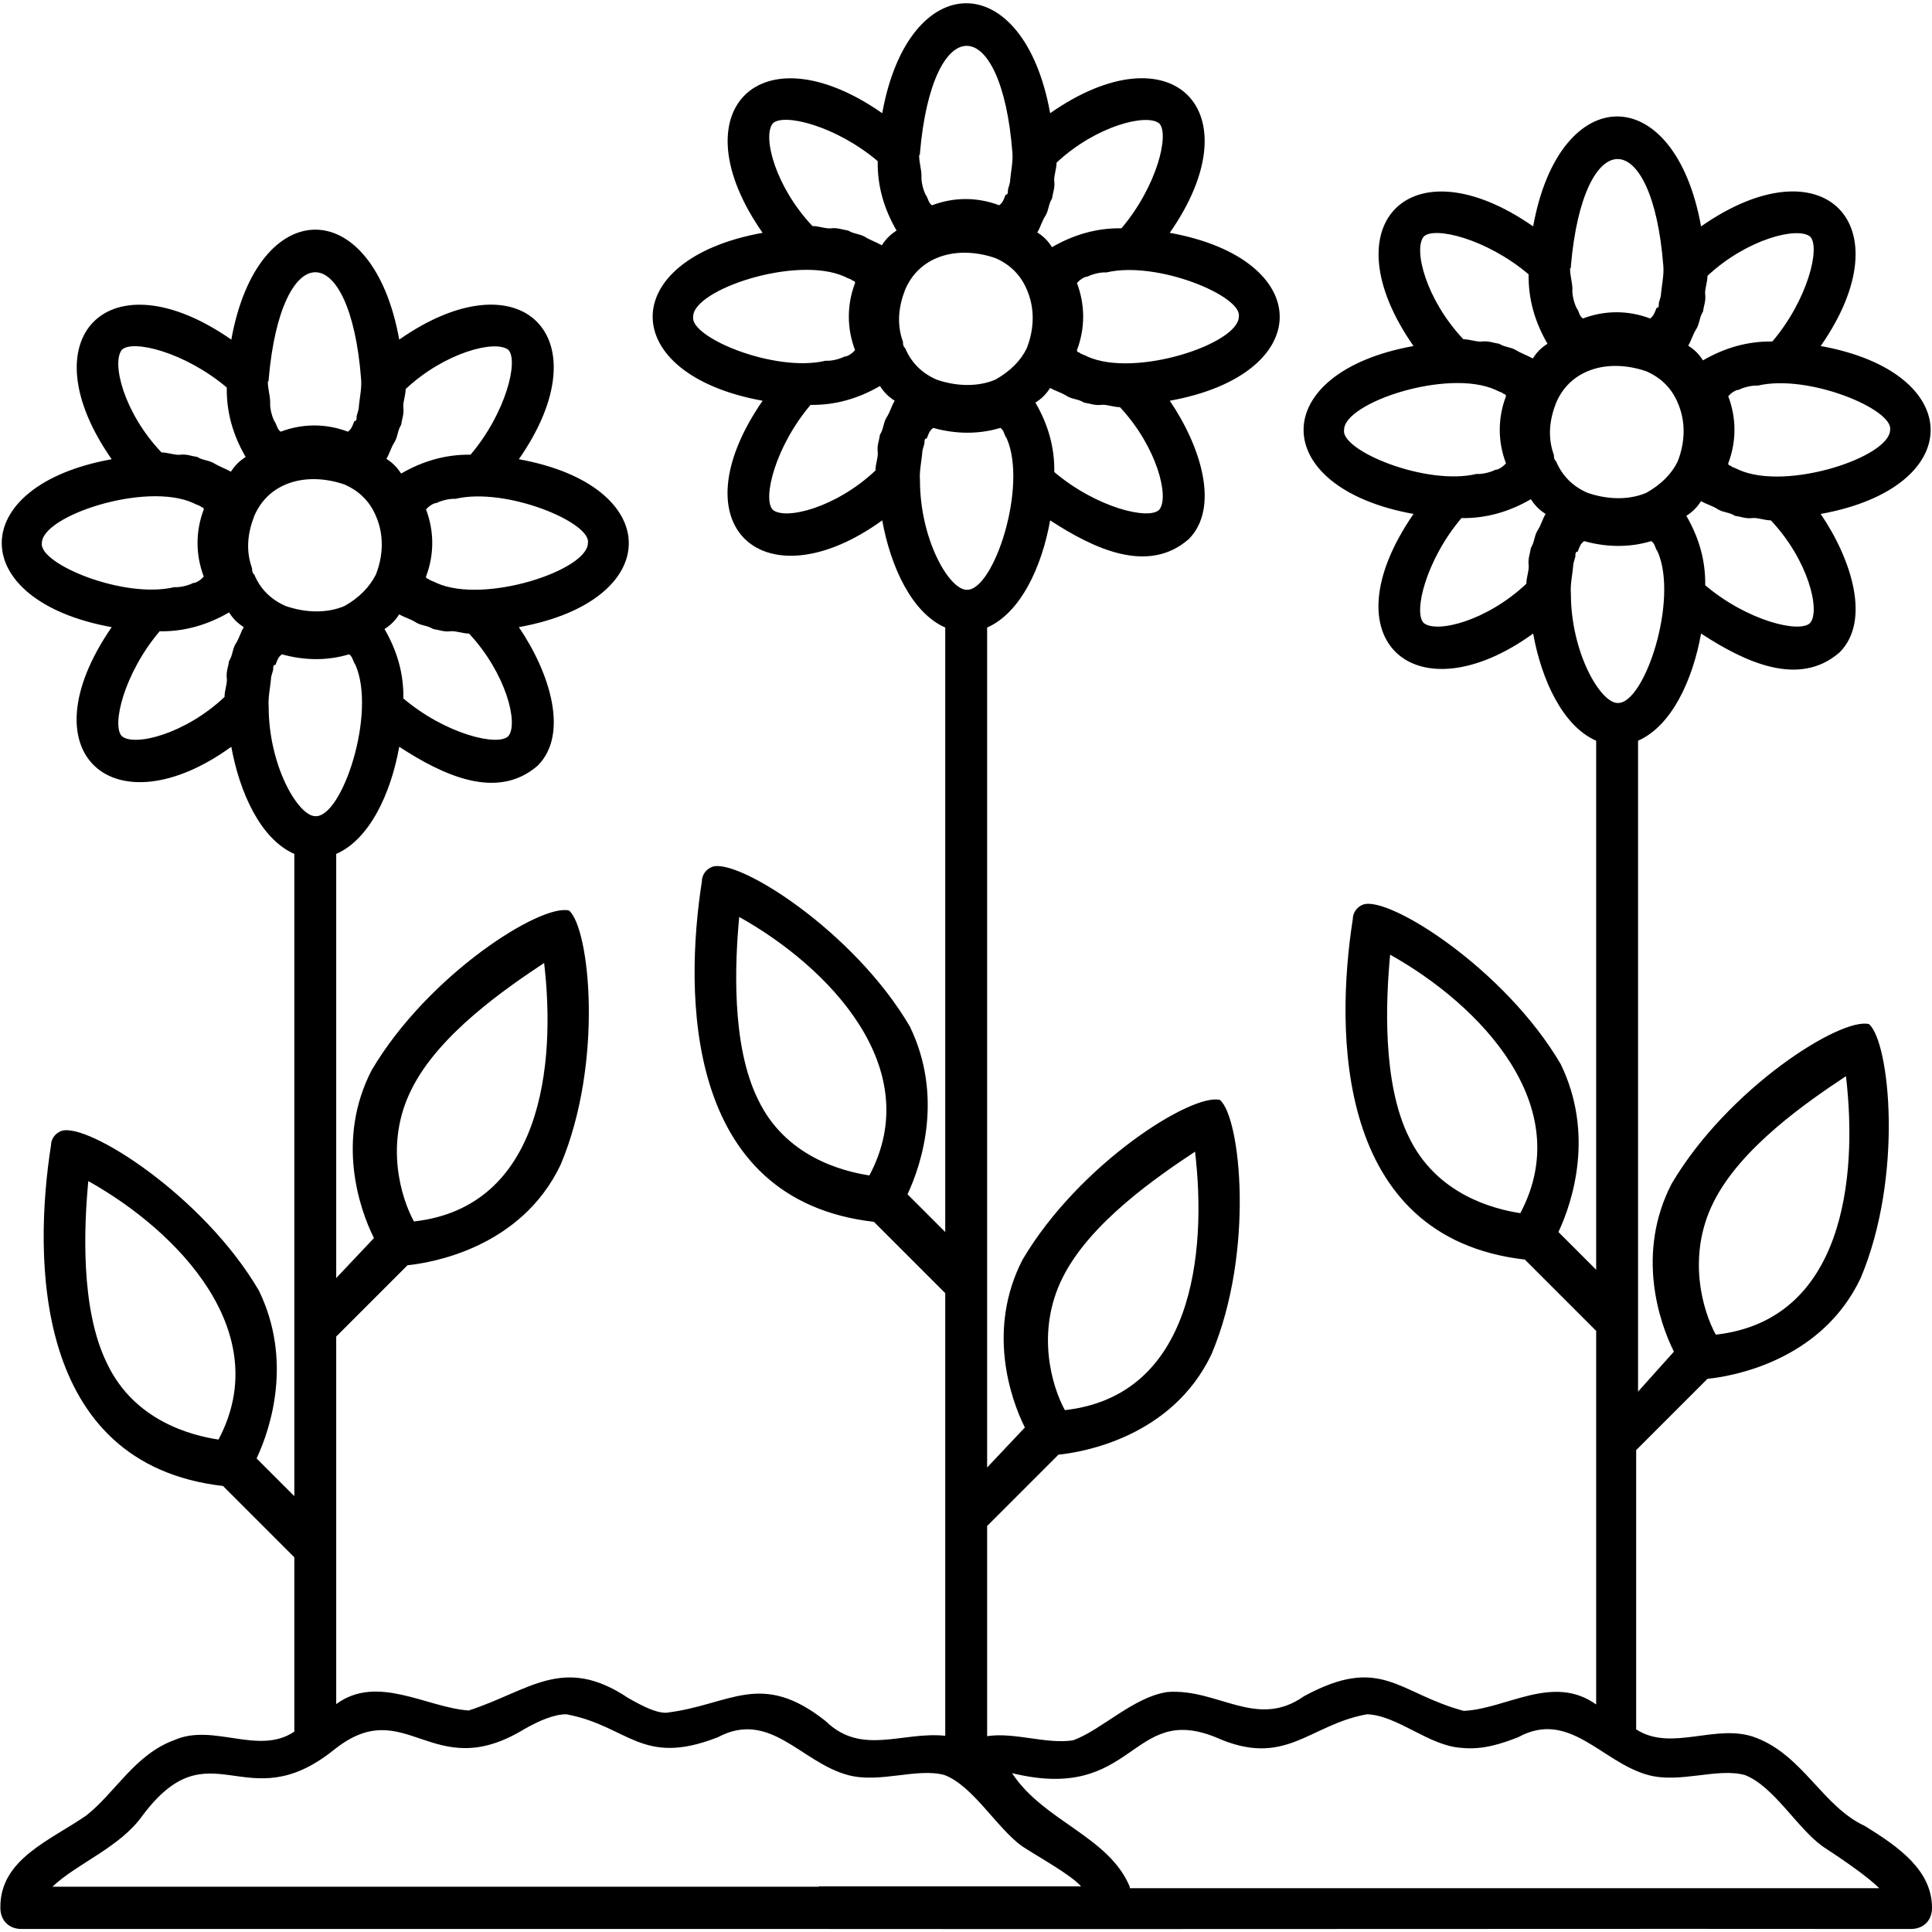
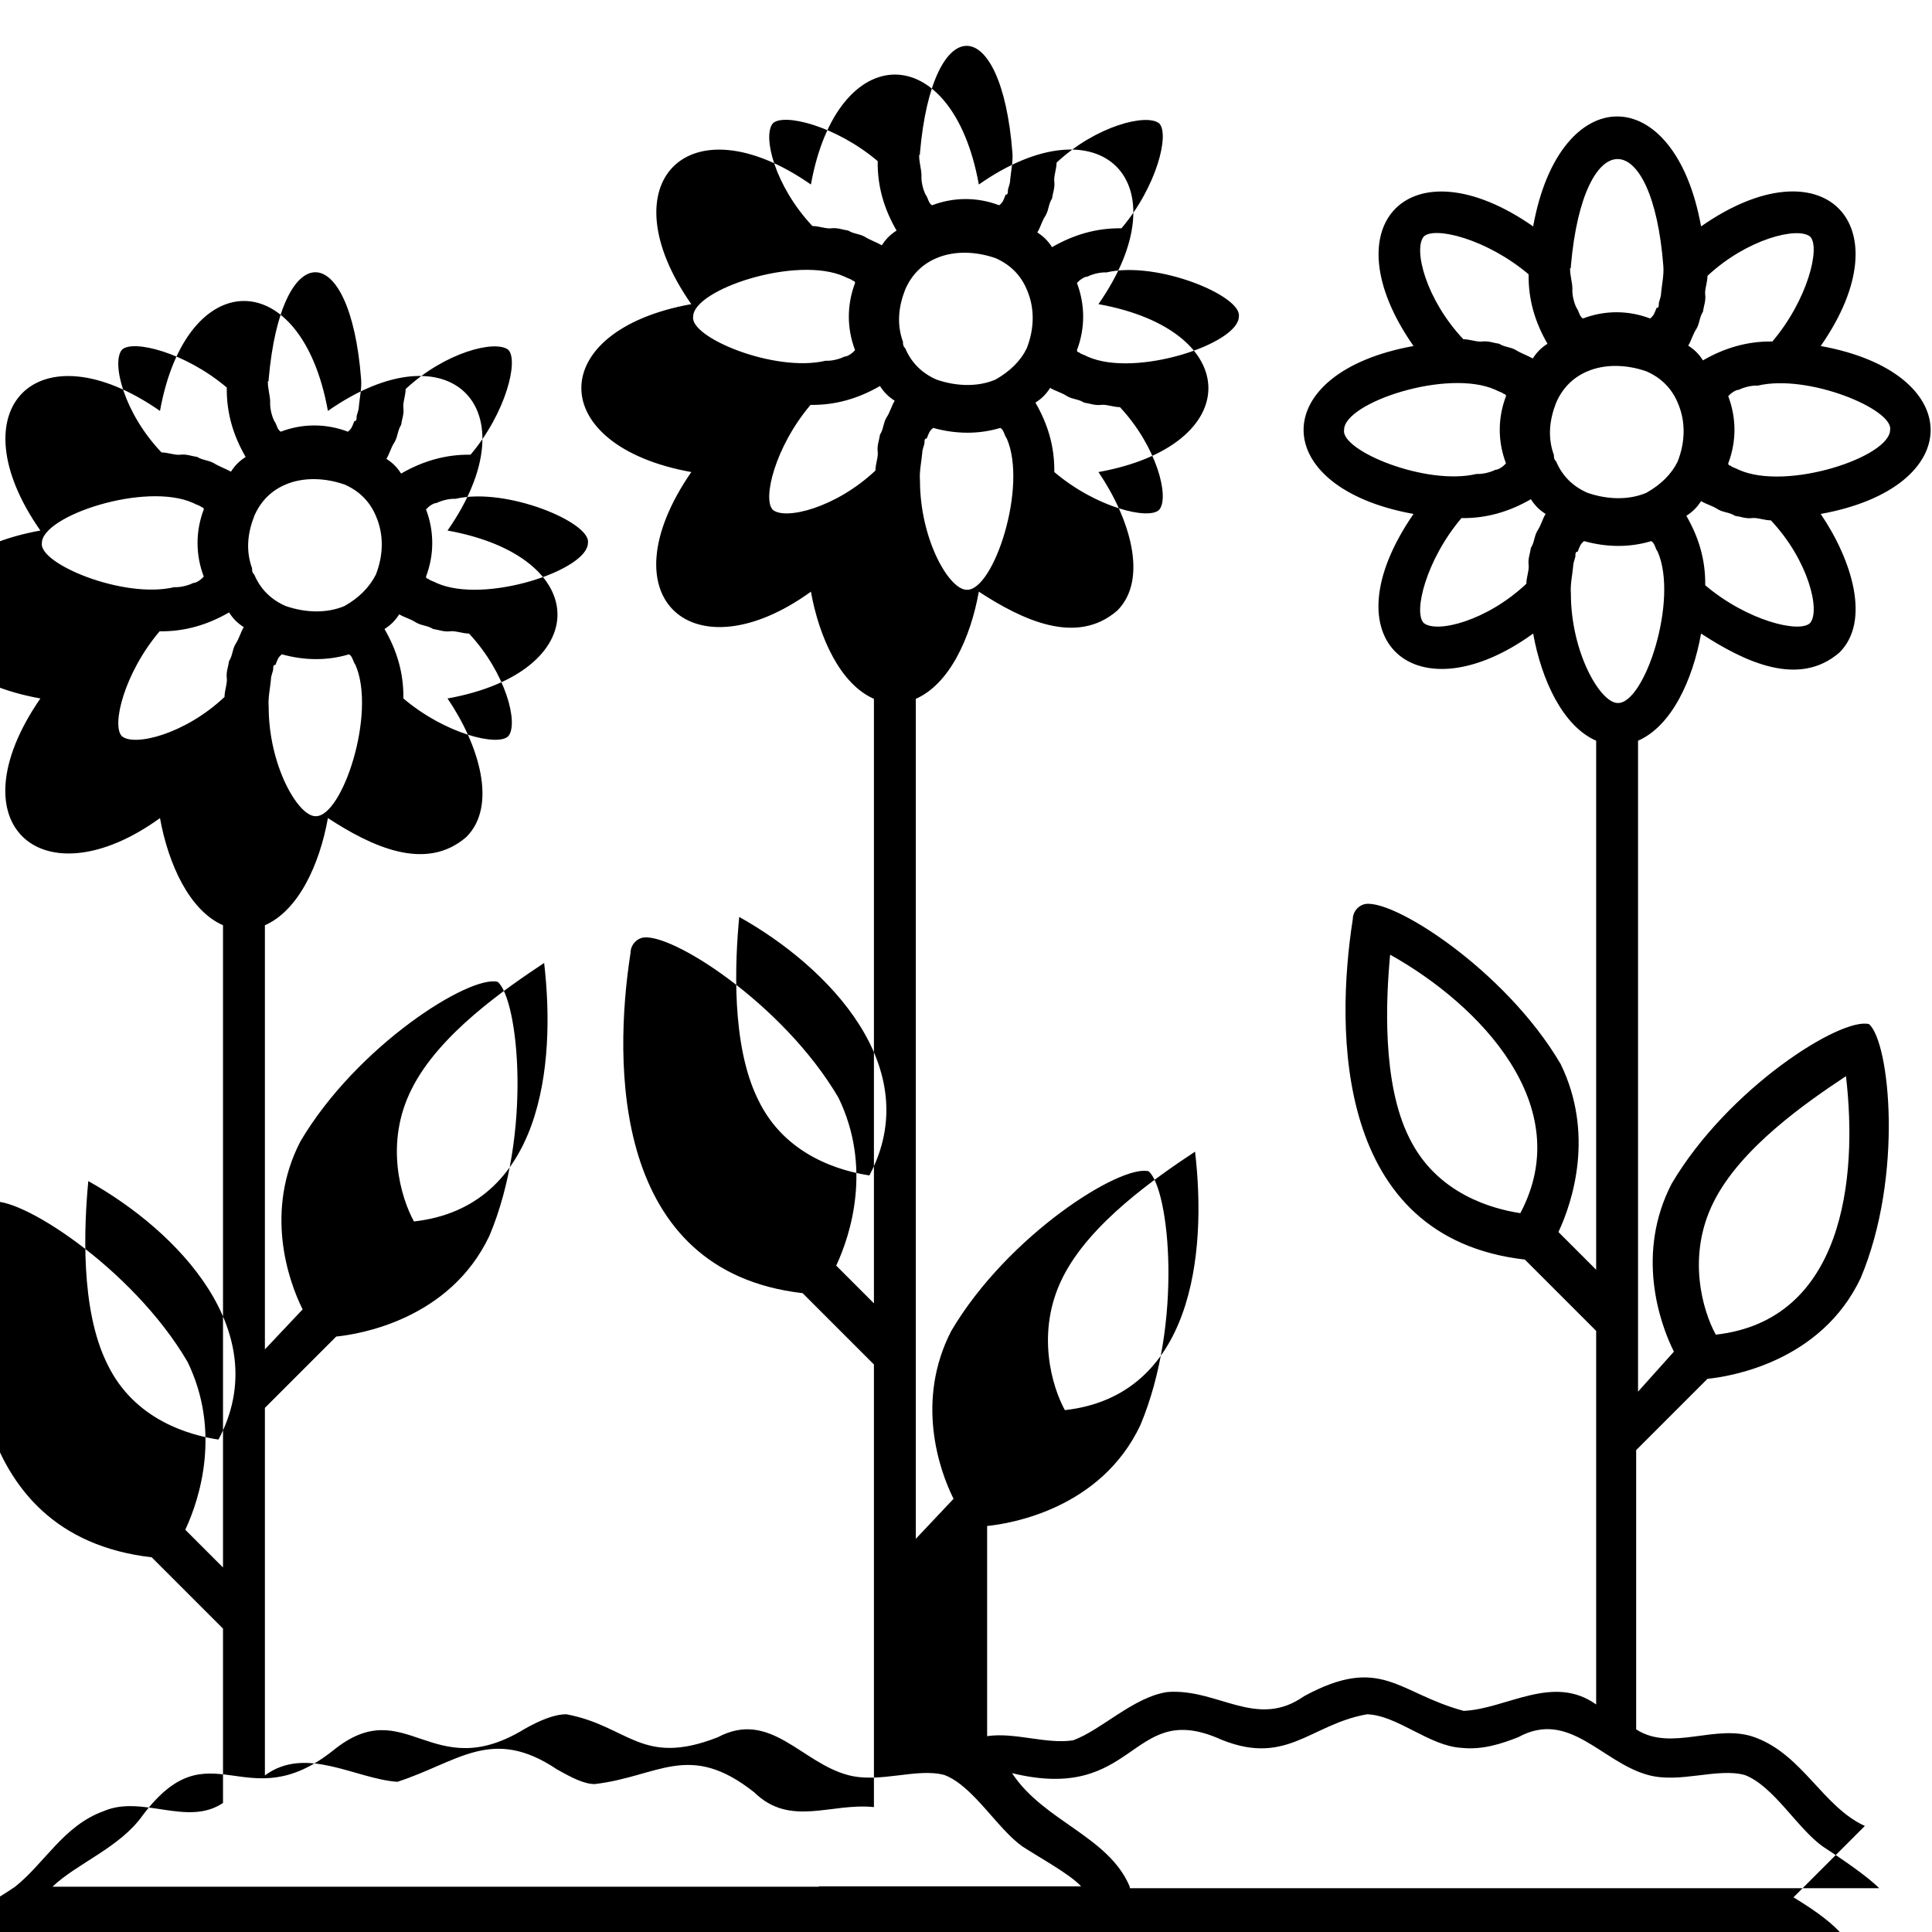
<svg xmlns="http://www.w3.org/2000/svg" enable-background="new 0 0 512 512" viewBox="0 0 512 512">
-   <path d="m494.2 483.9c-11.1-5.1-16.4-18.7-28.9-23.4-10.4-4-22.3 3.9-31.7-2.2v-74l18.9-18.9c6.1-.6 30.1-4.5 40.6-26.7 11.4-27.1 7.7-62.6 2.2-67.3-7.4-1.9-37.3 16.9-52.3 42.3-9.5 18.4-3.3 36.7.6 44.5l-9.5 10.6v-172.5c8.9-3.9 14.5-16.1 16.7-28.4 11.5 7.5 25.9 14.4 36.7 5 8.3-8.3 3.3-24.5-5-36.7 38.9-7 38.8-37.5 0-44.5 22.6-32.4.6-54.3-31.7-31.7-7-38.9-37.5-38.8-44.5 0-32.4-22.6-54.3-.6-31.7 31.7-38.9 7-38.8 37.5 0 44.5-23.3 33.8.9 54 31.7 31.7 2.2 12.2 7.8 24.5 16.7 28.4v140.2l-10-10c3.9-8.3 9.5-26.2.6-44.5-14.7-25.1-45.4-44.6-52.3-42.3-1.7.6-2.8 2.2-2.8 3.9-4.6 29.5-4.9 84.4 45.6 90.2l18.9 18.9v99c-11.5-8.2-23.8 1.2-35.1 1.7-17.5-4.7-21.8-15-42.3-3.9-12.6 8.9-22.8-2.1-36.2-1.1-9 1.3-17.4 10-25 12.8-7.1 1.1-15.5-2.2-22.8-1.1v-55.7l18.9-18.9c6.1-.6 30.1-4.5 40.6-26.7 11.4-27.1 7.7-62.6 2.2-67.3-7.4-1.9-37.3 16.9-52.3 42.3-9.5 18.4-3.3 36.7.6 44.5l-10 10.6v-222.6c8.9-3.9 14.5-16.1 16.7-28.4 11.5 7.5 25.9 14.4 36.7 5 8.3-8.3 3.3-24.5-5-36.7 38.9-7 38.8-37.5 0-44.5 22.6-32.4.6-54.3-31.7-31.7-7-38.9-37.5-38.8-44.5 0-32.4-22.6-54.3-.6-31.7 31.7-38.9 7-38.8 37.5 0 44.5-23.3 33.8.9 54 31.7 31.7 2.2 12.2 7.8 24.5 16.7 28.4v160.2l-10-10c3.9-8.3 9.5-26.2.6-44.5-14.7-25.1-45.4-44.6-52.3-42.3-1.7.6-2.8 2.2-2.8 3.9-4.6 29.5-4.9 84.4 45.6 90.2l18.9 18.9v117.3c-11.4-1.2-22.2 5.4-31.7-3.9-17.3-13.7-25.3-4.2-42.3-2.2-2.8 0-6.1-1.7-10-3.9-17.3-11.6-26.2-1.9-42.3 3.3-11.2-.8-24.2-9.7-35.1-1.7v-97.4l18.9-18.9c6.1-.6 30.1-4.5 40.6-26.7 11.4-27.1 7.7-62.6 2.2-67.3-7.4-1.9-37.3 16.9-52.3 42.3-9.5 18.4-3.3 36.7.6 44.5l-10 10.6v-112.4c8.9-3.9 14.5-16.1 16.7-28.4 11.5 7.5 25.9 14.4 36.7 5 8.3-8.3 3.3-24.5-5-36.7 38.9-7 38.8-37.5 0-44.5 22.6-32.4.6-54.3-31.7-31.7-7-38.9-37.5-38.8-44.5 0-32.4-22.6-54.3-.6-31.7 31.7-38.9 7-38.8 37.5 0 44.5-23.3 33.8.9 54 31.7 31.7 2.2 12.2 7.8 24.5 16.7 28.4v170.2l-10-10c3.9-8.3 9.5-26.2.6-44.5-14.7-25.1-45.4-44.6-52.3-42.3-1.7.6-2.8 2.2-2.8 3.9-4.6 29.5-4.9 84.4 45.6 90.2l18.9 18.9v46.2c-9.5 6.4-21.4-2.3-31.7 2.2-10.5 3.8-15.6 13.8-23.4 20-9.5 6.6-23 11.6-22.8 24.5 0 3.3 2.2 5.6 5.6 5.6h211.3c52.3.1 234.2-.1 289.4 0 3.3 0 5.6-2.2 5.6-5.6 0-10-8.9-16.2-17.8-21.7zm-40.1-165.3c7.2-14.5 25-26.7 35.1-33.4 3.2 27.2-.7 64.7-34.5 68.5-3.4-6.2-7.8-20.7-.6-35.1zm-80.7-17.2c-7.2-14.5-6.1-36.7-5-48.4 23.8 13.3 49.6 40.1 34.5 68.5-7.2-1.1-22.2-5-29.5-20.1zm-91.8 37.2c7.2-14.5 25-26.7 35.1-33.4 3.2 27.2-.7 64.7-34.5 68.5-3.4-6.2-7.8-20.7-.6-35.1zm-80.7-47.2c-7.2-14.5-6.1-36.7-5-48.4 23.8 13.3 49.6 40.1 34.5 68.5-7.2-1.1-22.3-5-29.5-20.1zm-91.8-2.8c7.2-14.5 25-26.7 35.1-33.4 3.2 27.2-.7 64.7-34.5 68.5-3.4-6.2-7.9-20.7-.6-35.1zm-80.7 72.8c-7.2-14.5-6.1-36.7-5-48.4 23.8 13.3 49.6 40.1 34.5 68.5-7.3-1.1-22.3-5-29.5-20.1zm407.9-230.8c-4.7 2-10.4 1.8-15.6 0-3.9-1.7-6.7-4.5-8.3-8.3-.6-.6-.6-1.1-.6-1.7-1.7-4.7-1.2-9.3.6-13.9 1.7-3.9 4.5-6.7 8.3-8.3 4.7-2 10.4-1.8 15.6 0 3.9 1.7 6.7 4.5 8.3 8.3 2.2 5 2 10.5 0 15.6-1.6 3.3-4.4 6.1-8.3 8.3zm43.4 34.5c-2.8 2.8-16.7-.6-27.8-10 .1-6.7-1.7-12.7-5-18.4 1.7-1.1 2.8-2.2 3.9-3.9 1.5.9 3 1.2 4.5 2.2 1.6.9 2.9.7 4.5 1.7 1.5.2 2.8.8 4.5.6 1.3-.2 3.3.6 5 .6 9.9 10.5 13.2 23.9 10.4 27.2zm21.2-51.2c0 7.2-27.4 16.3-40.1 10.6-1.1-.6-1.7-.6-2.2-1.1 0 0-.6 0-.6-.6 2.2-5.8 2.2-12 0-17.8.6-.7 1.9-1.7 2.8-1.7 1.4-.7 3.5-1.2 5-1.1 13.4-3.2 36 6.3 35.1 11.7zm-21.2-51.2c2.8 2.8-.6 16.7-10 27.8-6.6-.1-12.7 1.7-18.4 5-1.1-1.7-2.2-2.8-3.9-3.9.9-1.5 1.2-3 2.2-4.5.9-1.6.7-2.9 1.7-4.5.2-1.5.8-2.8.6-4.5-.2-1.3.6-3.3.6-5 10.5-9.8 23.9-13.1 27.2-10.4zm-63.4 7.8c3.3-37.9 21.6-37.7 24.5 0 .2 2.3-.4 5-.6 7.2 0 1.1-.6 2.2-.6 2.8s0 1.1-.6 1.1c-.6 1.5-.7 2-1.7 2.8-5.8-2.2-12-2.2-17.8 0-1-.6-1-1.9-1.7-2.8-.7-1.4-1.2-3.5-1.1-5 0-1.9-.7-3.7-.6-5.6.2.1.2.1.2-.5zm-39-7.8c2.8-2.8 16.7.6 27.8 10-.1 6.7 1.7 12.7 5 18.4-1.7 1.1-2.8 2.2-3.9 3.9-1.6-.9-3-1.3-4.6-2.3-1.5-.8-2.9-.7-4.3-1.6-1.5-.2-2.8-.8-4.5-.6-1.3.2-3.3-.6-5-.6-9.9-10.5-13.3-23.8-10.5-27.2zm-21.1 51.2c0-7.2 27.4-16.3 40.1-10.6 1.1.6 1.7.6 2.2 1.1 0 0 .6 0 .6.6-2.2 5.8-2.2 12 0 17.8-.6.7-1.9 1.7-2.8 1.7-1.4.7-3.5 1.2-5 1.1-13.4 3.2-36.1-6.2-35.1-11.7zm21.1 51.2c-2.8-2.8.6-16.7 10-27.8 6.6.1 12.7-1.7 18.4-5 1.1 1.7 2.2 2.8 3.9 3.9-.9 1.5-1.2 3-2.2 4.5-.9 1.6-.7 2.9-1.7 4.5-.2 1.5-.8 2.8-.6 4.5.2 1.3-.6 3.3-.6 5-10.5 9.9-23.8 13.2-27.2 10.4zm39-7.8c-.2-2.3.4-5 .6-7.2 0-1.1.6-2.2.6-2.8s0-1.1.6-1.1c.6-1.5.7-2 1.7-2.8 6.1 1.7 12.2 1.7 17.8 0 1 .6 1 1.9 1.7 2.8 5.6 12.8-3.5 40.4-10.6 40.1-4.6 0-12.4-13.4-12.4-29zm-152.5-56.7c-4.7 2-10.4 1.8-15.6 0-3.9-1.7-6.7-4.5-8.3-8.3-.6-.6-.6-1.1-.6-1.7-1.7-4.7-1.2-9.3.6-13.9 1.7-3.9 4.5-6.7 8.3-8.3 4.7-2 10.4-1.8 15.6 0 3.9 1.7 6.7 4.5 8.3 8.3 2.2 5 2 10.5 0 15.6-1.6 3.3-4.4 6.1-8.3 8.3zm43.4 34.5c-2.8 2.8-16.7-.6-27.8-10 .1-6.7-1.7-12.7-5-18.4 1.7-1.1 2.8-2.2 3.9-3.9 1.5.9 3 1.2 4.5 2.2 1.6.9 2.9.7 4.5 1.7 1.5.2 2.8.8 4.5.6 1.3-.2 3.3.6 5 .6 9.8 10.5 13.2 23.9 10.4 27.2zm21.1-51.2c0 7.2-27.4 16.3-40.1 10.6-1.1-.6-1.7-.6-2.2-1.1 0 0-.6 0-.6-.6 2.2-5.8 2.2-12 0-17.8.6-.7 1.9-1.7 2.8-1.7 1.4-.7 3.5-1.2 5-1.1 13.5-3.2 36.1 6.3 35.1 11.7zm-21.1-51.2c2.8 2.8-.6 16.7-10 27.8-6.6-.1-12.7 1.7-18.4 5-1.1-1.7-2.2-2.8-3.9-3.9.9-1.5 1.2-3 2.2-4.5.9-1.6.7-2.9 1.7-4.5.2-1.5.8-2.8.6-4.5-.2-1.3.6-3.3.6-5 10.5-9.8 23.9-13.1 27.2-10.4zm-63.4 7.8c3.3-37.9 21.6-37.7 24.5 0 .2 2.3-.4 5-.6 7.2 0 1.1-.6 2.2-.6 2.8s0 1.1-.6 1.1c-.6 1.5-.7 2-1.7 2.8-5.8-2.2-12-2.2-17.8 0-1-.6-1-1.9-1.7-2.8-.7-1.4-1.2-3.5-1.1-5 0-1.9-.7-3.7-.6-5.6.2.1.2.1.2-.5zm-39-7.8c2.8-2.8 16.7.6 27.8 10-.1 6.7 1.7 12.7 5 18.4-1.7 1.1-2.8 2.2-3.9 3.9-1.6-.9-3-1.3-4.6-2.3-1.5-.8-2.9-.7-4.3-1.6-1.5-.2-2.8-.8-4.5-.6-1.3.2-3.3-.6-5-.6-9.9-10.5-13.3-23.8-10.5-27.2zm-21.1 51.2c0-7.2 27.4-16.3 40.1-10.6 1.1.6 1.7.6 2.2 1.1 0 0 .6 0 .6.6-2.2 5.8-2.2 12 0 17.8-.6.7-1.9 1.7-2.8 1.7-1.4.7-3.5 1.2-5 1.1-13.5 3.2-36.1-6.2-35.1-11.7zm21.1 51.2c-2.8-2.8.6-16.7 10-27.8 6.6.1 12.7-1.7 18.4-5 1.1 1.7 2.2 2.8 3.9 3.9-.9 1.5-1.2 3-2.2 4.5-.9 1.6-.7 2.9-1.7 4.5-.2 1.5-.8 2.8-.6 4.5.2 1.3-.6 3.3-.6 5-10.5 9.9-23.9 13.2-27.2 10.4zm39-7.8c-.2-2.3.4-5 .6-7.2 0-1.1.6-2.2.6-2.8s0-1.1.6-1.1c.6-1.5.7-2 1.7-2.8 6.1 1.7 12.2 1.7 17.8 0 1 .6 1 1.9 1.7 2.8 5.6 12.8-3.5 40.4-10.6 40.1-4.7 0-12.4-13.4-12.4-29zm-152.5 33.3c-4.7 2-10.4 1.8-15.6 0-3.9-1.7-6.7-4.5-8.3-8.3-.6-.6-.6-1.1-.6-1.7-1.7-4.7-1.2-9.3.6-13.9 1.7-3.9 4.5-6.7 8.3-8.3 4.7-2 10.4-1.8 15.6 0 3.9 1.7 6.7 4.5 8.3 8.3 2.2 5 2 10.5 0 15.6-1.7 3.3-4.4 6.1-8.3 8.3zm43.4 34.5c-2.8 2.8-16.7-.6-27.8-10 .1-6.7-1.7-12.7-5-18.4 1.7-1.1 2.8-2.2 3.9-3.9 1.5.9 3 1.2 4.5 2.2 1.6.9 2.9.7 4.5 1.7 1.5.2 2.8.8 4.5.6 1.3-.2 3.3.6 5 .6 9.8 10.5 13.2 23.9 10.4 27.2zm21.1-51.2c0 7.2-27.4 16.3-40.1 10.6-1.1-.6-1.7-.6-2.2-1.1 0 0-.6 0-.6-.6 2.2-5.8 2.2-12 0-17.8.6-.7 1.9-1.7 2.8-1.7 1.4-.7 3.5-1.2 5-1.1 13.4-3.2 36.1 6.3 35.1 11.7zm-21.1-51.2c2.8 2.8-.6 16.7-10 27.8-6.6-.1-12.7 1.7-18.4 5-1.1-1.7-2.2-2.8-3.9-3.9.9-1.5 1.2-3 2.2-4.5.9-1.6.7-2.9 1.7-4.5.2-1.5.8-2.8.6-4.5-.2-1.3.6-3.3.6-5 10.5-9.8 23.8-13.1 27.2-10.4zm-63.5 7.8c3.3-37.9 21.6-37.7 24.5 0 .2 2.3-.4 5-.6 7.2 0 1.1-.6 2.2-.6 2.8s0 1.1-.6 1.1c-.6 1.5-.7 2-1.7 2.8-5.8-2.2-12-2.2-17.8 0-1-.6-1-1.9-1.7-2.8-.7-1.4-1.2-3.5-1.1-5 0-1.9-.7-3.7-.6-5.6.2.1.2.1.2-.5zm-38.9-7.8c2.8-2.8 16.7.6 27.8 10-.1 6.7 1.7 12.7 5 18.4-1.7 1.1-2.8 2.2-3.9 3.9-1.6-.9-3-1.3-4.6-2.3-1.5-.8-2.9-.7-4.3-1.6-1.5-.2-2.8-.8-4.5-.6-1.3.2-3.3-.6-5-.6-10-10.5-13.3-23.8-10.5-27.2zm-21.2 51.2c0-7.2 27.4-16.3 40.1-10.6 1.1.6 1.7.6 2.2 1.1 0 0 .6 0 .6.6-2.2 5.8-2.2 12 0 17.8-.6.7-1.9 1.7-2.8 1.7-1.4.7-3.5 1.2-5 1.1-13.4 3.2-36-6.2-35.1-11.7zm21.2 51.2c-2.8-2.8.6-16.7 10-27.8 6.6.1 12.7-1.7 18.4-5 1.1 1.7 2.2 2.8 3.9 3.9-.9 1.5-1.2 3-2.2 4.5-.9 1.6-.7 2.9-1.7 4.5-.2 1.5-.8 2.8-.6 4.5.2 1.3-.6 3.3-.6 5-10.5 9.9-23.9 13.2-27.2 10.4zm38.9-7.8c-.2-2.3.4-5 .6-7.2 0-1.1.6-2.2.6-2.8s0-1.1.6-1.1c.6-1.5.7-2 1.7-2.8 6.1 1.7 12.2 1.7 17.8 0 1 .6 1 1.9 1.7 2.8 5.6 12.8-3.5 40.4-10.6 40.1-4.6 0-12.4-13.4-12.4-29zm145.8 312.7h-203.1c6.5-6.2 17.9-10.4 23.9-18.9 18-24 27.2 1.4 50.6-17.3 19.2-15.5 25.9 9.5 50.6-5.6 3.9-2.2 7.8-3.9 11.1-3.9 16.5 3.1 19.9 14 40.1 6.1 13.9-7.4 22.1 6.7 34.5 10 8.4 2.3 18.3-2 25.6 0 7.6 2.9 13.9 14.1 20.6 18.9 4.6 3 12.7 7.4 15.6 10.6h-69.5zm82.4 0c-5.6-13.4-22.8-17.3-31.2-30.1 32.7 8 31.3-18.7 54-9.5 18.5 8.3 24.7-3.4 40.1-6.1 8.1.3 16.4 8.4 25 8.9 5.6.6 10.6-1.1 15-2.8 13.6-7.5 22.2 6.7 34.5 10 8.4 2.3 18.3-2 25.6 0 7.6 2.9 13.9 14.1 20.6 18.9 4.6 3 12 8 15 11.1h-198.6z" />
+   <path d="m494.2 483.9c-11.1-5.1-16.4-18.7-28.9-23.4-10.4-4-22.3 3.9-31.7-2.2v-74l18.9-18.9c6.1-.6 30.1-4.5 40.6-26.7 11.4-27.1 7.7-62.6 2.2-67.3-7.4-1.9-37.3 16.9-52.3 42.3-9.5 18.4-3.3 36.7.6 44.5l-9.5 10.6v-172.5c8.9-3.9 14.5-16.1 16.7-28.4 11.5 7.5 25.9 14.4 36.7 5 8.3-8.3 3.3-24.5-5-36.7 38.9-7 38.8-37.5 0-44.5 22.6-32.4.6-54.3-31.7-31.7-7-38.9-37.5-38.8-44.5 0-32.4-22.6-54.3-.6-31.7 31.7-38.9 7-38.8 37.5 0 44.5-23.3 33.8.9 54 31.7 31.7 2.2 12.2 7.8 24.5 16.7 28.4v140.2l-10-10c3.9-8.3 9.5-26.2.6-44.5-14.7-25.1-45.4-44.6-52.3-42.3-1.7.6-2.8 2.2-2.8 3.9-4.6 29.5-4.9 84.4 45.6 90.2l18.9 18.9v99c-11.5-8.2-23.8 1.2-35.1 1.7-17.5-4.7-21.8-15-42.3-3.9-12.6 8.9-22.8-2.1-36.2-1.1-9 1.3-17.4 10-25 12.8-7.1 1.1-15.5-2.2-22.8-1.1v-55.7c6.1-.6 30.1-4.5 40.6-26.7 11.4-27.1 7.7-62.6 2.2-67.3-7.4-1.9-37.3 16.9-52.3 42.3-9.5 18.4-3.3 36.7.6 44.5l-10 10.6v-222.6c8.9-3.9 14.5-16.1 16.7-28.4 11.5 7.5 25.9 14.4 36.7 5 8.3-8.3 3.3-24.5-5-36.7 38.9-7 38.8-37.5 0-44.5 22.6-32.4.6-54.3-31.7-31.7-7-38.9-37.5-38.8-44.5 0-32.4-22.6-54.3-.6-31.7 31.7-38.9 7-38.8 37.5 0 44.5-23.3 33.8.9 54 31.7 31.7 2.2 12.2 7.8 24.5 16.7 28.4v160.2l-10-10c3.9-8.3 9.5-26.2.6-44.5-14.7-25.1-45.4-44.6-52.3-42.3-1.7.6-2.8 2.2-2.8 3.9-4.6 29.5-4.9 84.4 45.6 90.2l18.9 18.9v117.3c-11.4-1.2-22.2 5.4-31.7-3.9-17.3-13.7-25.3-4.2-42.3-2.2-2.8 0-6.1-1.7-10-3.9-17.3-11.6-26.2-1.9-42.3 3.3-11.2-.8-24.2-9.7-35.1-1.7v-97.4l18.9-18.9c6.1-.6 30.1-4.5 40.6-26.7 11.4-27.1 7.7-62.6 2.2-67.3-7.4-1.9-37.3 16.9-52.3 42.3-9.5 18.4-3.3 36.7.6 44.5l-10 10.6v-112.4c8.9-3.9 14.5-16.1 16.7-28.4 11.5 7.5 25.9 14.4 36.7 5 8.3-8.3 3.3-24.5-5-36.7 38.9-7 38.8-37.5 0-44.5 22.6-32.4.6-54.3-31.7-31.7-7-38.9-37.5-38.8-44.5 0-32.4-22.6-54.3-.6-31.7 31.7-38.9 7-38.8 37.5 0 44.5-23.3 33.8.9 54 31.7 31.7 2.2 12.2 7.8 24.5 16.7 28.4v170.2l-10-10c3.9-8.3 9.5-26.2.6-44.5-14.7-25.1-45.4-44.6-52.3-42.3-1.7.6-2.8 2.2-2.8 3.9-4.6 29.5-4.9 84.4 45.6 90.2l18.9 18.9v46.2c-9.5 6.4-21.4-2.3-31.7 2.2-10.5 3.8-15.6 13.8-23.4 20-9.5 6.6-23 11.6-22.8 24.5 0 3.3 2.2 5.6 5.6 5.6h211.3c52.3.1 234.2-.1 289.4 0 3.3 0 5.6-2.2 5.6-5.6 0-10-8.9-16.2-17.8-21.7zm-40.1-165.3c7.2-14.5 25-26.7 35.1-33.4 3.2 27.2-.7 64.7-34.5 68.5-3.4-6.2-7.8-20.7-.6-35.1zm-80.7-17.2c-7.2-14.5-6.1-36.7-5-48.4 23.8 13.3 49.6 40.1 34.5 68.5-7.2-1.1-22.2-5-29.5-20.1zm-91.8 37.2c7.2-14.5 25-26.7 35.1-33.4 3.2 27.2-.7 64.7-34.5 68.5-3.4-6.2-7.8-20.7-.6-35.1zm-80.7-47.2c-7.2-14.5-6.1-36.7-5-48.4 23.8 13.3 49.6 40.1 34.5 68.5-7.2-1.1-22.3-5-29.5-20.1zm-91.8-2.8c7.2-14.5 25-26.7 35.1-33.4 3.2 27.2-.7 64.7-34.5 68.5-3.4-6.2-7.9-20.7-.6-35.1zm-80.7 72.8c-7.2-14.5-6.1-36.7-5-48.4 23.8 13.3 49.6 40.1 34.5 68.5-7.3-1.1-22.3-5-29.5-20.1zm407.9-230.8c-4.7 2-10.4 1.8-15.6 0-3.9-1.7-6.7-4.5-8.3-8.3-.6-.6-.6-1.1-.6-1.7-1.7-4.7-1.2-9.3.6-13.9 1.7-3.9 4.5-6.7 8.3-8.3 4.7-2 10.4-1.8 15.6 0 3.9 1.7 6.7 4.5 8.3 8.3 2.2 5 2 10.5 0 15.6-1.6 3.3-4.4 6.1-8.3 8.3zm43.4 34.5c-2.8 2.8-16.7-.6-27.8-10 .1-6.7-1.7-12.7-5-18.4 1.7-1.1 2.8-2.2 3.9-3.9 1.5.9 3 1.2 4.5 2.2 1.6.9 2.9.7 4.5 1.7 1.5.2 2.8.8 4.5.6 1.3-.2 3.3.6 5 .6 9.9 10.5 13.2 23.9 10.4 27.2zm21.2-51.2c0 7.2-27.4 16.3-40.1 10.6-1.1-.6-1.7-.6-2.2-1.1 0 0-.6 0-.6-.6 2.2-5.8 2.2-12 0-17.8.6-.7 1.9-1.7 2.8-1.7 1.4-.7 3.5-1.2 5-1.1 13.4-3.2 36 6.3 35.1 11.7zm-21.2-51.2c2.8 2.8-.6 16.7-10 27.8-6.6-.1-12.7 1.7-18.4 5-1.1-1.7-2.2-2.8-3.9-3.9.9-1.5 1.2-3 2.2-4.5.9-1.6.7-2.9 1.7-4.5.2-1.5.8-2.8.6-4.5-.2-1.3.6-3.3.6-5 10.5-9.8 23.9-13.1 27.2-10.4zm-63.4 7.8c3.3-37.9 21.6-37.7 24.5 0 .2 2.3-.4 5-.6 7.2 0 1.1-.6 2.2-.6 2.8s0 1.1-.6 1.1c-.6 1.5-.7 2-1.7 2.8-5.8-2.2-12-2.2-17.8 0-1-.6-1-1.9-1.7-2.8-.7-1.4-1.2-3.5-1.1-5 0-1.9-.7-3.7-.6-5.6.2.1.2.1.2-.5zm-39-7.8c2.8-2.8 16.7.6 27.8 10-.1 6.7 1.7 12.7 5 18.4-1.7 1.1-2.8 2.2-3.9 3.9-1.6-.9-3-1.3-4.6-2.3-1.5-.8-2.9-.7-4.3-1.6-1.5-.2-2.8-.8-4.5-.6-1.3.2-3.3-.6-5-.6-9.9-10.5-13.3-23.8-10.5-27.2zm-21.1 51.2c0-7.2 27.4-16.3 40.1-10.6 1.1.6 1.7.6 2.2 1.1 0 0 .6 0 .6.6-2.2 5.8-2.2 12 0 17.8-.6.7-1.9 1.7-2.8 1.7-1.4.7-3.5 1.2-5 1.1-13.4 3.2-36.1-6.2-35.1-11.7zm21.1 51.2c-2.8-2.8.6-16.7 10-27.8 6.6.1 12.7-1.7 18.4-5 1.1 1.7 2.2 2.8 3.9 3.9-.9 1.5-1.2 3-2.2 4.5-.9 1.6-.7 2.9-1.7 4.5-.2 1.5-.8 2.8-.6 4.5.2 1.3-.6 3.3-.6 5-10.5 9.9-23.8 13.2-27.2 10.4zm39-7.8c-.2-2.3.4-5 .6-7.2 0-1.1.6-2.2.6-2.8s0-1.1.6-1.1c.6-1.5.7-2 1.7-2.8 6.1 1.7 12.2 1.7 17.8 0 1 .6 1 1.9 1.7 2.8 5.6 12.8-3.5 40.4-10.6 40.1-4.6 0-12.4-13.4-12.4-29zm-152.5-56.7c-4.7 2-10.4 1.8-15.6 0-3.9-1.7-6.7-4.5-8.3-8.3-.6-.6-.6-1.1-.6-1.7-1.7-4.7-1.2-9.3.6-13.9 1.7-3.9 4.5-6.7 8.3-8.3 4.7-2 10.4-1.8 15.6 0 3.9 1.7 6.7 4.5 8.3 8.3 2.2 5 2 10.5 0 15.6-1.6 3.3-4.4 6.1-8.3 8.3zm43.4 34.5c-2.8 2.8-16.7-.6-27.8-10 .1-6.7-1.7-12.7-5-18.4 1.7-1.1 2.8-2.2 3.9-3.9 1.5.9 3 1.2 4.5 2.2 1.6.9 2.9.7 4.5 1.7 1.5.2 2.8.8 4.5.6 1.3-.2 3.3.6 5 .6 9.8 10.5 13.2 23.9 10.4 27.2zm21.1-51.2c0 7.2-27.4 16.3-40.1 10.6-1.1-.6-1.7-.6-2.2-1.1 0 0-.6 0-.6-.6 2.2-5.8 2.2-12 0-17.8.6-.7 1.9-1.7 2.8-1.7 1.4-.7 3.5-1.2 5-1.1 13.5-3.2 36.1 6.3 35.1 11.7zm-21.1-51.2c2.8 2.8-.6 16.7-10 27.8-6.6-.1-12.7 1.7-18.4 5-1.1-1.7-2.2-2.8-3.9-3.9.9-1.5 1.2-3 2.2-4.5.9-1.6.7-2.9 1.7-4.5.2-1.5.8-2.8.6-4.5-.2-1.3.6-3.3.6-5 10.5-9.8 23.9-13.1 27.2-10.4zm-63.4 7.8c3.3-37.9 21.6-37.7 24.5 0 .2 2.3-.4 5-.6 7.2 0 1.1-.6 2.2-.6 2.8s0 1.1-.6 1.1c-.6 1.5-.7 2-1.7 2.8-5.8-2.2-12-2.2-17.8 0-1-.6-1-1.9-1.7-2.8-.7-1.4-1.2-3.5-1.1-5 0-1.9-.7-3.7-.6-5.6.2.1.2.1.2-.5zm-39-7.8c2.8-2.8 16.7.6 27.8 10-.1 6.7 1.7 12.7 5 18.4-1.7 1.1-2.8 2.2-3.9 3.9-1.6-.9-3-1.3-4.6-2.3-1.5-.8-2.9-.7-4.3-1.6-1.5-.2-2.8-.8-4.5-.6-1.3.2-3.3-.6-5-.6-9.9-10.5-13.3-23.8-10.5-27.2zm-21.1 51.2c0-7.2 27.4-16.3 40.1-10.6 1.1.6 1.7.6 2.2 1.1 0 0 .6 0 .6.6-2.2 5.8-2.2 12 0 17.8-.6.7-1.9 1.7-2.8 1.7-1.4.7-3.5 1.2-5 1.1-13.5 3.2-36.1-6.2-35.1-11.7zm21.1 51.2c-2.8-2.8.6-16.7 10-27.8 6.6.1 12.7-1.7 18.4-5 1.1 1.7 2.2 2.8 3.9 3.9-.9 1.5-1.2 3-2.2 4.5-.9 1.6-.7 2.9-1.7 4.5-.2 1.5-.8 2.8-.6 4.5.2 1.3-.6 3.3-.6 5-10.5 9.9-23.9 13.2-27.2 10.4zm39-7.8c-.2-2.3.4-5 .6-7.2 0-1.1.6-2.2.6-2.8s0-1.1.6-1.1c.6-1.5.7-2 1.7-2.8 6.1 1.7 12.2 1.7 17.8 0 1 .6 1 1.9 1.7 2.8 5.6 12.8-3.5 40.4-10.6 40.1-4.7 0-12.4-13.4-12.4-29zm-152.5 33.3c-4.7 2-10.4 1.8-15.6 0-3.9-1.7-6.7-4.5-8.3-8.3-.6-.6-.6-1.1-.6-1.7-1.7-4.7-1.2-9.3.6-13.9 1.7-3.9 4.5-6.7 8.3-8.3 4.7-2 10.4-1.8 15.6 0 3.9 1.7 6.7 4.5 8.3 8.3 2.2 5 2 10.5 0 15.6-1.7 3.3-4.4 6.1-8.3 8.3zm43.4 34.5c-2.8 2.8-16.7-.6-27.8-10 .1-6.7-1.7-12.7-5-18.4 1.7-1.1 2.8-2.2 3.9-3.9 1.5.9 3 1.2 4.5 2.2 1.6.9 2.9.7 4.5 1.7 1.5.2 2.8.8 4.5.6 1.3-.2 3.3.6 5 .6 9.8 10.5 13.2 23.9 10.4 27.2zm21.1-51.2c0 7.2-27.4 16.3-40.1 10.6-1.1-.6-1.7-.6-2.2-1.1 0 0-.6 0-.6-.6 2.2-5.8 2.2-12 0-17.8.6-.7 1.9-1.7 2.8-1.7 1.4-.7 3.5-1.2 5-1.1 13.4-3.2 36.1 6.3 35.1 11.7zm-21.1-51.2c2.8 2.8-.6 16.7-10 27.8-6.6-.1-12.7 1.7-18.4 5-1.1-1.7-2.2-2.8-3.9-3.9.9-1.5 1.2-3 2.2-4.5.9-1.6.7-2.9 1.7-4.5.2-1.5.8-2.8.6-4.5-.2-1.3.6-3.3.6-5 10.5-9.8 23.8-13.1 27.2-10.4zm-63.5 7.8c3.3-37.9 21.6-37.7 24.5 0 .2 2.3-.4 5-.6 7.2 0 1.1-.6 2.2-.6 2.8s0 1.1-.6 1.1c-.6 1.5-.7 2-1.7 2.8-5.8-2.2-12-2.2-17.8 0-1-.6-1-1.9-1.7-2.8-.7-1.4-1.2-3.5-1.1-5 0-1.9-.7-3.7-.6-5.6.2.1.2.1.2-.5zm-38.9-7.8c2.8-2.8 16.7.6 27.8 10-.1 6.7 1.7 12.7 5 18.4-1.7 1.1-2.8 2.2-3.9 3.9-1.6-.9-3-1.3-4.6-2.3-1.5-.8-2.9-.7-4.3-1.6-1.5-.2-2.8-.8-4.5-.6-1.3.2-3.3-.6-5-.6-10-10.5-13.3-23.8-10.5-27.2zm-21.2 51.2c0-7.2 27.4-16.3 40.1-10.6 1.1.6 1.7.6 2.2 1.1 0 0 .6 0 .6.6-2.2 5.8-2.2 12 0 17.8-.6.7-1.9 1.7-2.8 1.7-1.4.7-3.5 1.2-5 1.1-13.4 3.2-36-6.2-35.1-11.7zm21.2 51.2c-2.8-2.8.6-16.7 10-27.8 6.6.1 12.7-1.7 18.4-5 1.1 1.7 2.2 2.8 3.9 3.9-.9 1.5-1.2 3-2.2 4.5-.9 1.6-.7 2.9-1.7 4.5-.2 1.5-.8 2.8-.6 4.5.2 1.3-.6 3.3-.6 5-10.5 9.9-23.9 13.2-27.2 10.4zm38.9-7.8c-.2-2.3.4-5 .6-7.2 0-1.1.6-2.2.6-2.8s0-1.1.6-1.1c.6-1.5.7-2 1.7-2.8 6.1 1.7 12.2 1.7 17.8 0 1 .6 1 1.9 1.7 2.8 5.6 12.8-3.5 40.4-10.6 40.1-4.6 0-12.4-13.4-12.4-29zm145.8 312.7h-203.1c6.5-6.2 17.9-10.4 23.9-18.9 18-24 27.2 1.4 50.6-17.3 19.2-15.5 25.9 9.5 50.6-5.6 3.9-2.2 7.8-3.9 11.1-3.9 16.5 3.1 19.9 14 40.1 6.1 13.9-7.4 22.1 6.7 34.5 10 8.4 2.3 18.3-2 25.6 0 7.6 2.9 13.9 14.1 20.6 18.9 4.6 3 12.7 7.4 15.6 10.6h-69.5zm82.4 0c-5.6-13.4-22.8-17.3-31.2-30.1 32.7 8 31.3-18.7 54-9.5 18.5 8.3 24.7-3.4 40.1-6.1 8.1.3 16.4 8.4 25 8.9 5.6.6 10.6-1.1 15-2.8 13.6-7.5 22.2 6.7 34.5 10 8.4 2.3 18.3-2 25.6 0 7.6 2.9 13.9 14.1 20.6 18.9 4.6 3 12 8 15 11.1h-198.6z" />
</svg>